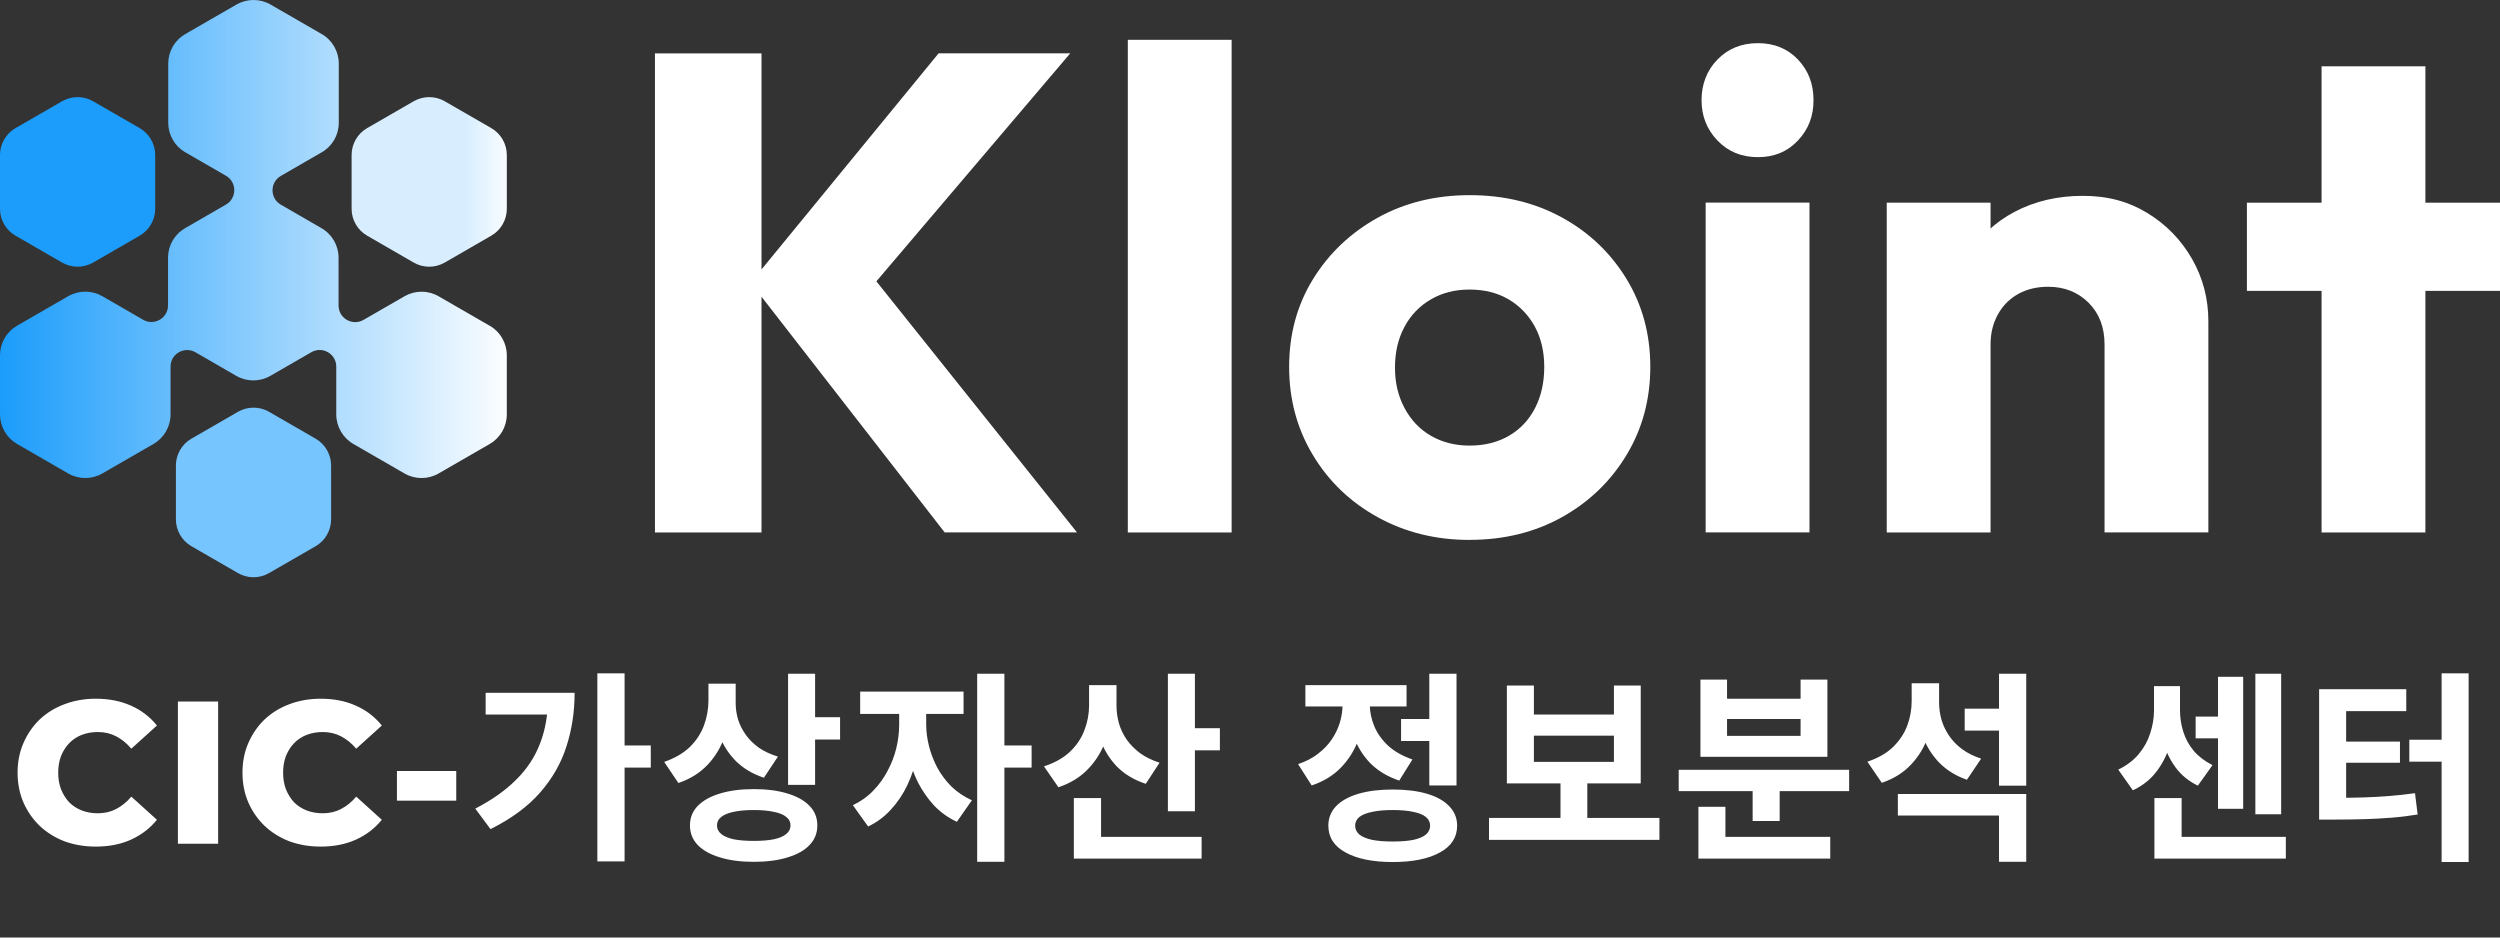
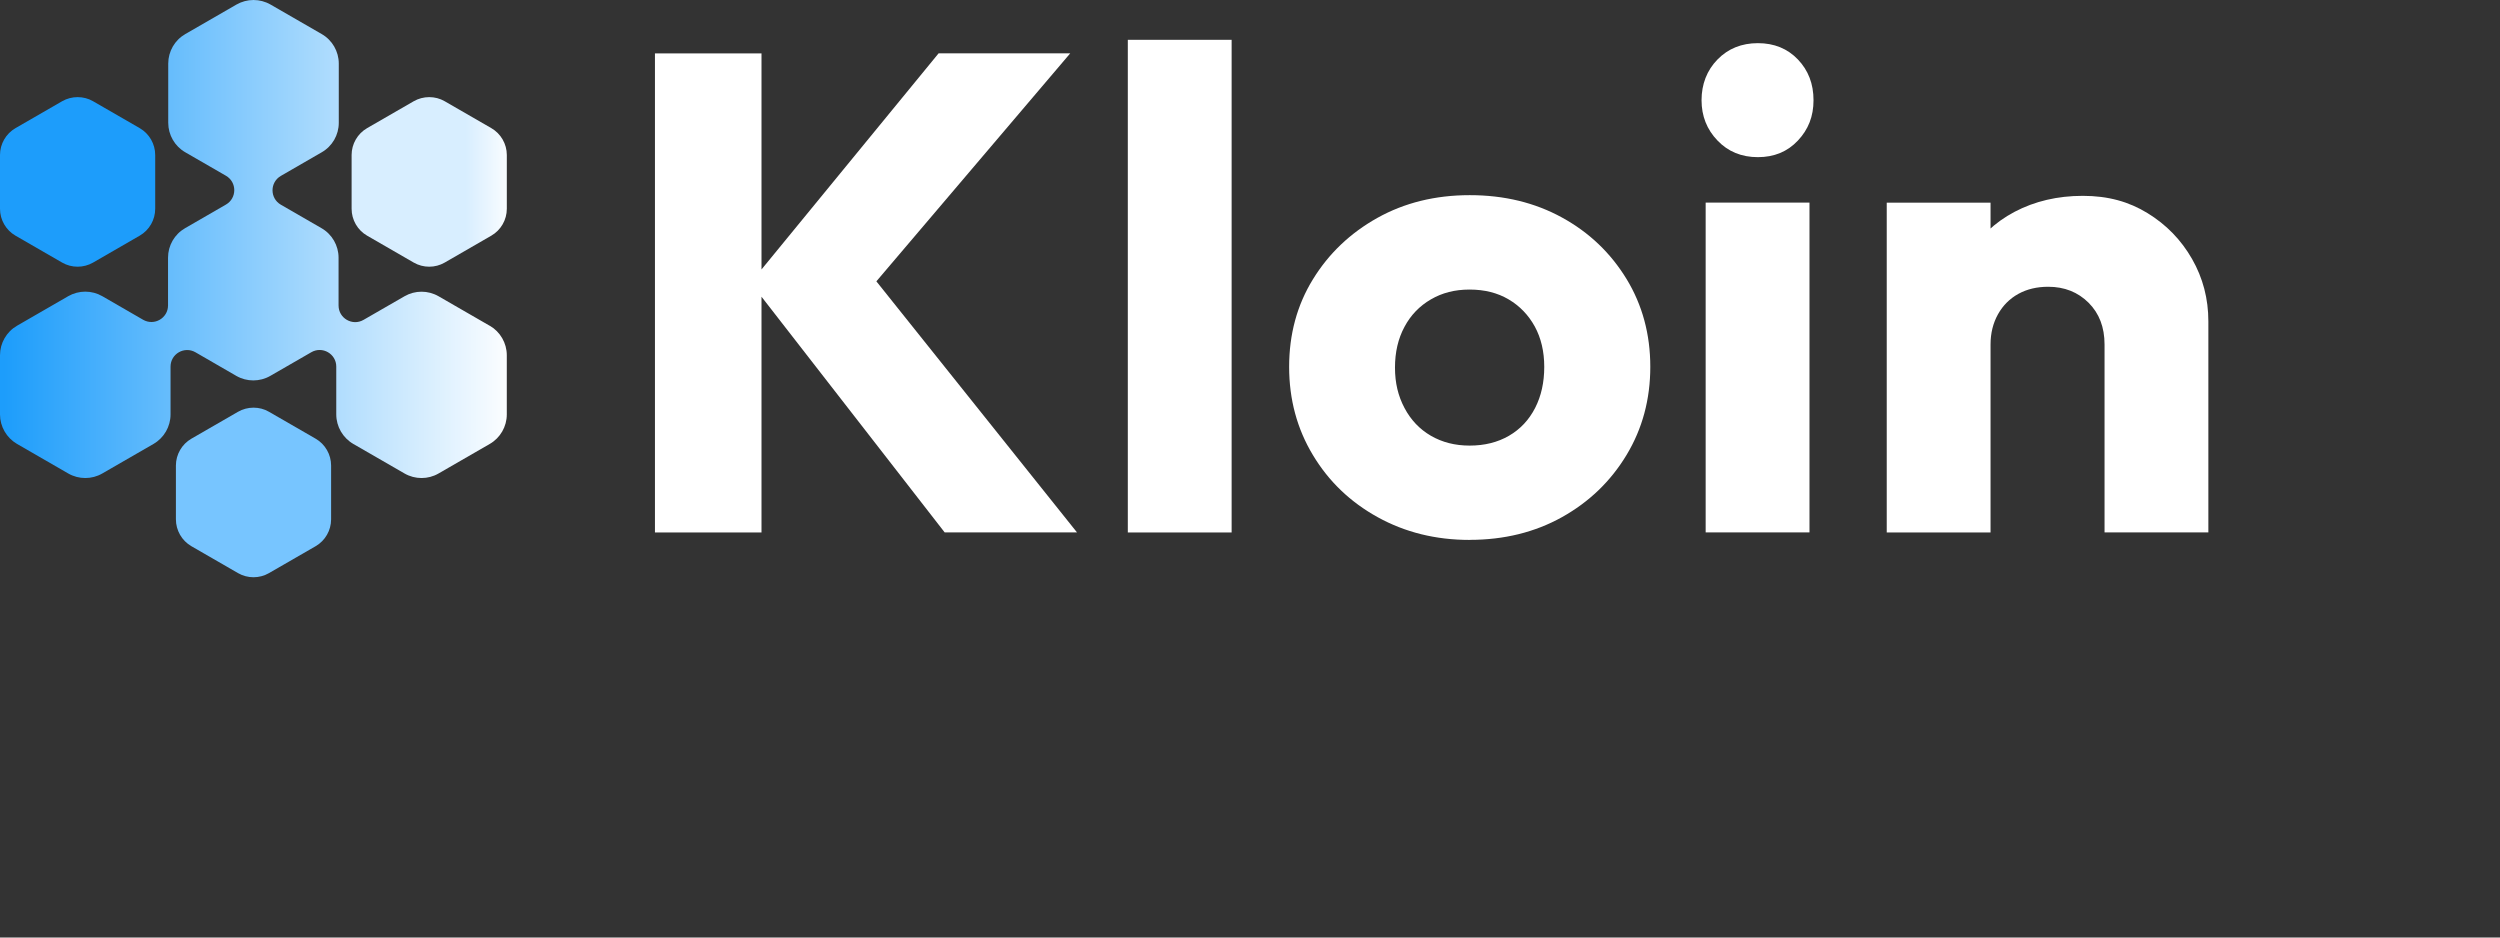
<svg xmlns="http://www.w3.org/2000/svg" width="160" height="60" viewBox="0 0 160 60" fill="none">
  <rect x="0" y="0" width="160" height="60" fill="#333333" stroke="none" />
  <path d="M41.917 34.078V3.418H48.736V34.078H41.917ZM60.462 34.078L48.04 18.094L60.07 3.414H68.494L54.943 19.352V16.573L68.927 34.073H60.458L60.462 34.078Z" fill="white" />
  <path d="M72.18 34.078V2.548H78.824V34.078H72.18Z" fill="white" />
  <path d="M94.058 34.555C91.885 34.555 89.926 34.069 88.172 33.1C86.419 32.132 85.035 30.807 84.027 29.125C83.014 27.447 82.505 25.564 82.505 23.48C82.505 21.396 83.01 19.527 84.027 17.876C85.04 16.225 86.414 14.917 88.154 13.944C89.89 12.976 91.858 12.49 94.062 12.49C96.267 12.49 98.23 12.967 99.97 13.922C101.711 14.877 103.08 16.189 104.098 17.853C105.111 19.518 105.619 21.392 105.619 23.476C105.619 25.559 105.111 27.442 104.098 29.12C103.085 30.798 101.711 32.123 99.97 33.096C98.234 34.064 96.262 34.551 94.062 34.551L94.058 34.555ZM94.058 28.518C95.013 28.518 95.852 28.308 96.575 27.889C97.297 27.469 97.855 26.876 98.248 26.108C98.641 25.341 98.832 24.466 98.832 23.48C98.832 22.494 98.627 21.633 98.226 20.896C97.82 20.16 97.262 19.58 96.552 19.161C95.843 18.741 95.008 18.532 94.053 18.532C93.099 18.532 92.3 18.741 91.577 19.161C90.854 19.58 90.287 20.165 89.886 20.919C89.48 21.673 89.279 22.538 89.279 23.525C89.279 24.511 89.48 25.341 89.886 26.108C90.292 26.876 90.854 27.469 91.577 27.889C92.3 28.308 93.125 28.518 94.053 28.518H94.058Z" fill="white" />
  <path d="M112.505 10.058C111.46 10.058 110.599 9.705 109.921 8.996C109.238 8.286 108.899 7.425 108.899 6.412C108.899 5.399 109.238 4.502 109.921 3.806C110.599 3.11 111.465 2.762 112.505 2.762C113.544 2.762 114.401 3.11 115.066 3.806C115.731 4.502 116.065 5.368 116.065 6.412C116.065 7.456 115.731 8.286 115.066 8.996C114.401 9.705 113.544 10.058 112.505 10.058ZM109.162 34.073V12.967H115.807V34.073H109.162Z" fill="white" />
  <path d="M120.751 34.078V12.972H127.395V34.078H120.751ZM134.691 34.078V22.047C134.691 20.945 134.351 20.057 133.669 19.375C132.986 18.696 132.125 18.353 131.085 18.353C130.362 18.353 129.724 18.505 129.175 18.808C128.626 19.111 128.189 19.544 127.872 20.111C127.556 20.678 127.395 21.32 127.395 22.043L124.834 20.785C124.834 19.134 125.195 17.688 125.918 16.443C126.641 15.198 127.649 14.234 128.934 13.556C130.224 12.878 131.679 12.534 133.298 12.534C134.918 12.534 136.243 12.905 137.444 13.641C138.644 14.377 139.594 15.354 140.291 16.572C140.987 17.791 141.335 19.12 141.335 20.566V34.073H134.691V34.078Z" fill="white" />
-   <path d="M143.802 18.616V12.972H160V18.616H143.802ZM148.581 34.078V4.244H155.225V34.078H148.581Z" fill="white" />
  <path d="M9.933 13.364V9.919C9.933 9.214 9.554 8.554 8.942 8.201L5.957 6.479C5.654 6.301 5.31 6.216 4.966 6.216C4.623 6.216 4.279 6.305 3.976 6.479L0.991 8.201C0.379 8.554 0 9.214 0 9.919V13.364C0 14.069 0.379 14.73 0.991 15.082L3.976 16.805C4.587 17.157 5.346 17.157 5.957 16.805L8.942 15.082C9.554 14.73 9.933 14.069 9.933 13.364Z" fill="url(#paint0_linear_83_1839)" />
  <path d="M31.347 20.852L28.067 18.96C27.393 18.572 26.563 18.572 25.89 18.96L23.266 20.472C22.556 20.883 21.668 20.37 21.668 19.553V16.492C21.668 15.716 21.253 14.993 20.579 14.605L17.974 13.101C17.264 12.69 17.264 11.669 17.974 11.258L20.593 9.745C21.267 9.357 21.682 8.639 21.682 7.858V4.07C21.682 3.293 21.267 2.57 20.593 2.182L17.313 0.29C16.979 0.098 16.599 0 16.224 0C15.85 0 15.47 0.098 15.136 0.29L11.856 2.182C11.182 2.57 10.767 3.289 10.767 4.07V7.858C10.767 8.634 11.182 9.357 11.856 9.745L14.462 11.249C15.171 11.66 15.171 12.681 14.462 13.092L11.843 14.605C11.169 14.993 10.754 15.711 10.754 16.492V19.544C10.754 20.365 9.866 20.874 9.156 20.463L6.546 18.955C6.211 18.763 5.832 18.665 5.457 18.665C5.082 18.665 4.703 18.763 4.368 18.955L1.089 20.847C0.415 21.235 0 21.958 0 22.735V26.523C0 27.3 0.419 28.022 1.089 28.411L4.368 30.303C5.042 30.691 5.877 30.691 6.546 30.303L9.826 28.411C10.499 28.022 10.915 27.3 10.915 26.523V23.467C10.915 22.645 11.802 22.137 12.512 22.547L15.122 24.056C15.796 24.444 16.626 24.444 17.3 24.056L19.924 22.543C20.633 22.132 21.521 22.645 21.521 23.462V26.523C21.521 27.3 21.941 28.022 22.61 28.411L25.89 30.303C26.563 30.691 27.398 30.691 28.067 30.303L31.347 28.411C32.02 28.022 32.435 27.3 32.435 26.523V22.735C32.435 21.958 32.016 21.235 31.347 20.847V20.852Z" fill="url(#paint1_linear_83_1839)" />
  <path d="M32.436 13.364V9.919C32.436 9.214 32.056 8.554 31.445 8.201L28.46 6.479C28.157 6.301 27.813 6.216 27.469 6.216C27.126 6.216 26.782 6.305 26.479 6.479L23.494 8.201C22.882 8.554 22.503 9.214 22.503 9.919V13.364C22.503 14.069 22.882 14.73 23.494 15.082L26.479 16.805C27.09 17.157 27.849 17.157 28.46 16.805L31.445 15.082C32.056 14.73 32.436 14.069 32.436 13.364Z" fill="url(#paint2_linear_83_1839)" />
  <path d="M21.191 33.239V29.794C21.191 29.089 20.812 28.428 20.201 28.076L17.215 26.354C16.912 26.175 16.568 26.09 16.225 26.09C15.881 26.09 15.537 26.18 15.234 26.354L12.249 28.076C11.638 28.428 11.258 29.089 11.258 29.794V33.239C11.258 33.944 11.638 34.604 12.249 34.957L15.234 36.679C15.845 37.032 16.604 37.032 17.215 36.679L20.201 34.957C20.812 34.604 21.191 33.944 21.191 33.239Z" fill="url(#paint3_linear_83_1839)" />
-   <path d="M6.13 54.182C5.411 54.182 4.744 54.069 4.128 53.844C3.522 53.61 2.993 53.281 2.542 52.856C2.1 52.431 1.754 51.933 1.502 51.361C1.251 50.78 1.125 50.143 1.125 49.45C1.125 48.757 1.251 48.124 1.502 47.552C1.754 46.971 2.1 46.469 2.542 46.044C2.993 45.619 3.522 45.294 4.128 45.069C4.744 44.835 5.411 44.718 6.13 44.718C6.971 44.718 7.721 44.865 8.379 45.16C9.047 45.455 9.601 45.879 10.043 46.434L8.405 47.916C8.111 47.569 7.786 47.305 7.431 47.123C7.084 46.941 6.694 46.85 6.26 46.85C5.888 46.85 5.545 46.911 5.233 47.032C4.921 47.153 4.653 47.331 4.427 47.565C4.211 47.79 4.037 48.063 3.907 48.384C3.786 48.705 3.725 49.06 3.725 49.45C3.725 49.84 3.786 50.195 3.907 50.516C4.037 50.837 4.211 51.114 4.427 51.348C4.653 51.573 4.921 51.747 5.233 51.868C5.545 51.989 5.888 52.05 6.26 52.05C6.694 52.05 7.084 51.959 7.431 51.777C7.786 51.595 8.111 51.331 8.405 50.984L10.043 52.466C9.601 53.012 9.047 53.437 8.379 53.74C7.721 54.035 6.971 54.182 6.13 54.182ZM11.386 54V44.9H13.96V54H11.386ZM20.523 54.182C19.804 54.182 19.137 54.069 18.521 53.844C17.915 53.61 17.386 53.281 16.935 52.856C16.493 52.431 16.147 51.933 15.895 51.361C15.644 50.78 15.518 50.143 15.518 49.45C15.518 48.757 15.644 48.124 15.895 47.552C16.147 46.971 16.493 46.469 16.935 46.044C17.386 45.619 17.915 45.294 18.521 45.069C19.137 44.835 19.804 44.718 20.523 44.718C21.364 44.718 22.114 44.865 22.772 45.16C23.44 45.455 23.994 45.879 24.436 46.434L22.798 47.916C22.504 47.569 22.179 47.305 21.823 47.123C21.477 46.941 21.087 46.85 20.653 46.85C20.281 46.85 19.938 46.911 19.626 47.032C19.314 47.153 19.046 47.331 18.82 47.565C18.604 47.79 18.43 48.063 18.3 48.384C18.179 48.705 18.118 49.06 18.118 49.45C18.118 49.84 18.179 50.195 18.3 50.516C18.43 50.837 18.604 51.114 18.82 51.348C19.046 51.573 19.314 51.747 19.626 51.868C19.938 51.989 20.281 52.05 20.653 52.05C21.087 52.05 21.477 51.959 21.823 51.777C22.179 51.595 22.504 51.331 22.798 50.984L24.436 52.466C23.994 53.012 23.44 53.437 22.772 53.74C22.114 54.035 21.364 54.182 20.523 54.182ZM25.404 51.244V49.346H29.2V51.244H25.404ZM38.231 43.093H39.973V55.131H38.231V43.093ZM39.531 47.708H41.65V49.125H39.531V47.708ZM35.072 44.341H36.775C36.775 45.546 36.602 46.685 36.255 47.76C35.917 48.835 35.354 49.823 34.565 50.724C33.785 51.617 32.728 52.397 31.393 53.064L30.418 51.751C31.476 51.205 32.347 50.59 33.031 49.905C33.725 49.22 34.236 48.445 34.565 47.578C34.903 46.703 35.072 45.728 35.072 44.653V44.341ZM31.081 44.341H35.969V45.732H31.081V44.341ZM45.341 43.756H46.758V44.835C46.758 45.624 46.637 46.373 46.394 47.084C46.16 47.786 45.796 48.401 45.302 48.93C44.808 49.459 44.18 49.853 43.417 50.113L42.507 48.761C43.183 48.527 43.729 48.211 44.145 47.812C44.561 47.405 44.865 46.941 45.055 46.421C45.246 45.901 45.341 45.372 45.341 44.835V43.756ZM45.692 43.756H47.083V44.991C47.083 45.355 47.135 45.71 47.239 46.057C47.352 46.404 47.517 46.729 47.733 47.032C47.95 47.335 48.227 47.608 48.565 47.851C48.903 48.085 49.311 48.276 49.787 48.423L48.89 49.775C48.162 49.532 47.56 49.173 47.083 48.696C46.615 48.219 46.264 47.665 46.03 47.032C45.805 46.399 45.692 45.719 45.692 44.991V43.756ZM50.437 43.119H52.166V50.23H50.437V43.119ZM51.698 45.901H53.765V47.331H51.698V45.901ZM48.24 50.503C49.081 50.503 49.805 50.598 50.411 50.789C51.018 50.971 51.486 51.235 51.815 51.582C52.145 51.92 52.309 52.336 52.309 52.83C52.309 53.315 52.145 53.731 51.815 54.078C51.486 54.425 51.018 54.689 50.411 54.871C49.805 55.062 49.081 55.157 48.24 55.157C47.408 55.157 46.685 55.062 46.069 54.871C45.463 54.689 44.99 54.425 44.652 54.078C44.323 53.731 44.158 53.315 44.158 52.83C44.158 52.336 44.323 51.92 44.652 51.582C44.99 51.235 45.463 50.971 46.069 50.789C46.685 50.598 47.408 50.503 48.24 50.503ZM48.24 51.842C47.729 51.842 47.3 51.881 46.953 51.959C46.607 52.028 46.342 52.137 46.16 52.284C45.978 52.423 45.887 52.605 45.887 52.83C45.887 53.047 45.978 53.229 46.16 53.376C46.342 53.523 46.607 53.636 46.953 53.714C47.3 53.783 47.729 53.818 48.24 53.818C48.752 53.818 49.181 53.783 49.527 53.714C49.883 53.636 50.147 53.523 50.32 53.376C50.502 53.229 50.593 53.047 50.593 52.83C50.593 52.605 50.502 52.423 50.32 52.284C50.147 52.137 49.883 52.028 49.527 51.959C49.181 51.881 48.752 51.842 48.24 51.842ZM57.547 45.017H58.912V46.369C58.912 47.036 58.839 47.704 58.691 48.371C58.553 49.038 58.345 49.667 58.067 50.256C57.79 50.837 57.439 51.357 57.014 51.816C56.598 52.275 56.113 52.635 55.558 52.895L54.583 51.53C55.086 51.296 55.519 50.988 55.883 50.607C56.256 50.226 56.564 49.801 56.806 49.333C57.058 48.865 57.244 48.38 57.365 47.877C57.487 47.366 57.547 46.863 57.547 46.369V45.017ZM57.911 45.017H59.276V46.369C59.276 46.82 59.337 47.283 59.458 47.76C59.58 48.237 59.757 48.696 59.991 49.138C60.234 49.58 60.537 49.983 60.901 50.347C61.274 50.702 61.707 50.993 62.201 51.218L61.239 52.596C60.685 52.336 60.199 51.989 59.783 51.556C59.376 51.114 59.029 50.616 58.743 50.061C58.466 49.498 58.258 48.904 58.119 48.28C57.981 47.647 57.911 47.01 57.911 46.369V45.017ZM55.051 44.263H61.668V45.693H55.051V44.263ZM62.539 43.119H64.281V55.157H62.539V43.119ZM63.904 47.708H66.023V49.125H63.904V47.708ZM69.701 43.847H71.131V45.147C71.131 45.944 71.005 46.694 70.754 47.396C70.511 48.089 70.139 48.696 69.636 49.216C69.142 49.736 68.51 50.126 67.738 50.386L66.815 49.047C67.5 48.822 68.055 48.51 68.479 48.111C68.904 47.704 69.212 47.244 69.402 46.733C69.602 46.213 69.701 45.684 69.701 45.147V43.847ZM70.052 43.847H71.456V45.16C71.456 45.541 71.508 45.918 71.612 46.291C71.716 46.655 71.881 47.002 72.106 47.331C72.332 47.652 72.618 47.942 72.964 48.202C73.311 48.453 73.727 48.657 74.212 48.813L73.328 50.165C72.574 49.914 71.954 49.541 71.469 49.047C70.993 48.544 70.637 47.959 70.403 47.292C70.169 46.625 70.052 45.914 70.052 45.16V43.847ZM74.745 43.119H76.474V51.92H74.745V43.119ZM75.993 46.603H78.073V48.02H75.993V46.603ZM68.726 53.558H76.903V54.949H68.726V53.558ZM68.726 51.075H70.468V54.299H68.726V51.075ZM89.668 46.018H91.956V47.422H89.668V46.018ZM91.475 43.119H93.217V50.269H91.475V43.119ZM89.135 50.529C89.985 50.529 90.717 50.62 91.332 50.802C91.948 50.984 92.42 51.248 92.749 51.595C93.087 51.942 93.256 52.358 93.256 52.843C93.256 53.588 92.888 54.16 92.151 54.559C91.415 54.966 90.409 55.17 89.135 55.17C87.861 55.17 86.856 54.966 86.119 54.559C85.383 54.16 85.014 53.588 85.014 52.843C85.014 52.358 85.179 51.942 85.508 51.595C85.846 51.248 86.323 50.984 86.938 50.802C87.554 50.62 88.286 50.529 89.135 50.529ZM89.135 51.842C88.615 51.842 88.178 51.881 87.822 51.959C87.467 52.028 87.194 52.137 87.003 52.284C86.821 52.431 86.73 52.618 86.73 52.843C86.73 53.068 86.821 53.259 87.003 53.415C87.194 53.562 87.467 53.675 87.822 53.753C88.178 53.822 88.615 53.857 89.135 53.857C89.655 53.857 90.093 53.822 90.448 53.753C90.804 53.675 91.072 53.562 91.254 53.415C91.436 53.259 91.527 53.068 91.527 52.843C91.527 52.618 91.436 52.431 91.254 52.284C91.072 52.137 90.804 52.028 90.448 51.959C90.093 51.881 89.655 51.842 89.135 51.842ZM85.924 44.315H87.328V45.082C87.328 45.845 87.207 46.573 86.964 47.266C86.722 47.959 86.349 48.57 85.846 49.099C85.352 49.619 84.72 50.009 83.948 50.269L83.077 48.904C83.571 48.739 83.996 48.518 84.351 48.241C84.715 47.964 85.01 47.656 85.235 47.318C85.469 46.971 85.643 46.607 85.755 46.226C85.868 45.845 85.924 45.463 85.924 45.082V44.315ZM86.288 44.315H87.666V45.069C87.666 45.546 87.762 46.014 87.952 46.473C88.143 46.932 88.438 47.348 88.836 47.721C89.244 48.094 89.764 48.388 90.396 48.605L89.551 49.957C88.806 49.706 88.191 49.337 87.705 48.852C87.229 48.358 86.873 47.786 86.639 47.136C86.405 46.477 86.288 45.788 86.288 45.069V44.315ZM83.545 43.847H90.019V45.212H83.545V43.847ZM95.296 52.349H106.203V53.753H95.296V52.349ZM99.872 49.775H101.588V52.687H99.872V49.775ZM96.44 43.873H98.169V45.732H103.291V43.873H105.007V50.139H96.44V43.873ZM98.169 47.084V48.761H103.291V47.084H98.169ZM107.437 49.268H118.344V50.633H107.437V49.268ZM112.169 50.009H113.898V52.544H112.169V50.009ZM108.698 53.558H117.135V54.949H108.698V53.558ZM108.698 51.634H110.427V54.143H108.698V51.634ZM108.828 43.496H110.531V44.718H115.237V43.496H116.953V48.436H108.828V43.496ZM110.531 46.018V47.097H115.237V46.018H110.531ZM125.74 45.355H128.197V46.759H125.74V45.355ZM122.347 43.73H123.764V44.861C123.764 45.658 123.643 46.408 123.4 47.11C123.166 47.803 122.802 48.41 122.308 48.93C121.823 49.45 121.199 49.84 120.436 50.1L119.513 48.748C120.189 48.523 120.735 48.211 121.151 47.812C121.567 47.405 121.871 46.95 122.061 46.447C122.252 45.936 122.347 45.407 122.347 44.861V43.73ZM122.698 43.73H124.102V44.965C124.102 45.338 124.154 45.706 124.258 46.07C124.362 46.425 124.523 46.763 124.739 47.084C124.956 47.405 125.233 47.691 125.571 47.942C125.909 48.193 126.317 48.397 126.793 48.553L125.883 49.905C125.164 49.654 124.566 49.281 124.089 48.787C123.621 48.293 123.27 47.721 123.036 47.071C122.811 46.412 122.698 45.71 122.698 44.965V43.73ZM121.463 50.815H129.679V55.157H127.937V52.193H121.463V50.815ZM127.937 43.119H129.679V50.282H127.937V43.119ZM140.521 45.862H142.419V47.253H140.521V45.862ZM144.343 43.119H145.994V52.115H144.343V43.119ZM141.951 43.314H143.563V51.764H141.951V43.314ZM137.882 53.558H146.293V54.949H137.882V53.558ZM137.882 51.075H139.624V54.429H137.882V51.075ZM137.856 43.912H139.208V45.459C139.208 46.17 139.112 46.859 138.922 47.526C138.74 48.193 138.449 48.796 138.051 49.333C137.661 49.862 137.145 50.278 136.504 50.581L135.568 49.255C136.122 48.986 136.564 48.648 136.894 48.241C137.232 47.834 137.474 47.387 137.622 46.902C137.778 46.417 137.856 45.936 137.856 45.459V43.912ZM138.194 43.912H139.52V45.459C139.52 45.927 139.589 46.382 139.728 46.824C139.866 47.266 140.087 47.673 140.391 48.046C140.703 48.41 141.106 48.718 141.6 48.969L140.664 50.282C140.074 49.996 139.598 49.606 139.234 49.112C138.87 48.618 138.605 48.059 138.441 47.435C138.276 46.802 138.194 46.144 138.194 45.459V43.912ZM156.263 43.093H157.992V55.17H156.263V43.093ZM154.196 47.344H156.471V48.748H154.196V47.344ZM148.424 51.062H149.399C150.066 51.062 150.681 51.053 151.245 51.036C151.817 51.019 152.371 50.988 152.909 50.945C153.446 50.902 153.996 50.841 154.56 50.763L154.729 52.128C154.148 52.223 153.576 52.293 153.013 52.336C152.458 52.379 151.886 52.41 151.297 52.427C150.707 52.444 150.075 52.453 149.399 52.453H148.424V51.062ZM148.424 44.107H154.001V45.511H150.153V51.491H148.424V44.107ZM149.75 47.461H153.598V48.813H149.75V47.461Z" fill="white" />
  <defs>
    <linearGradient id="paint0_linear_83_1839" x1="32.98" y1="11.642" x2="10.5" y2="12" gradientUnits="userSpaceOnUse">
      <stop offset="0.94" stop-color="white" />
      <stop offset="1" stop-color="#1D9DFB" />
    </linearGradient>
    <linearGradient id="paint1_linear_83_1839" x1="32.98" y1="15.301" x2="-1.812" y2="15.301" gradientUnits="userSpaceOnUse">
      <stop stop-color="white" />
      <stop offset="0.94" stop-color="#1D9DFB" />
    </linearGradient>
    <linearGradient id="paint2_linear_83_1839" x1="32.98" y1="11.642" x2="-1.811" y2="11.642" gradientUnits="userSpaceOnUse">
      <stop stop-color="white" />
      <stop offset="0.091" stop-color="#D8EEFF" />
    </linearGradient>
    <linearGradient id="paint3_linear_83_1839" x1="-109.086" y1="31.516" x2="-1.811" y2="31.516" gradientUnits="userSpaceOnUse">
      <stop offset="0" stop-color="white" />
      <stop offset="0.232" stop-color="#77C5FF" />
    </linearGradient>
  </defs>
</svg>